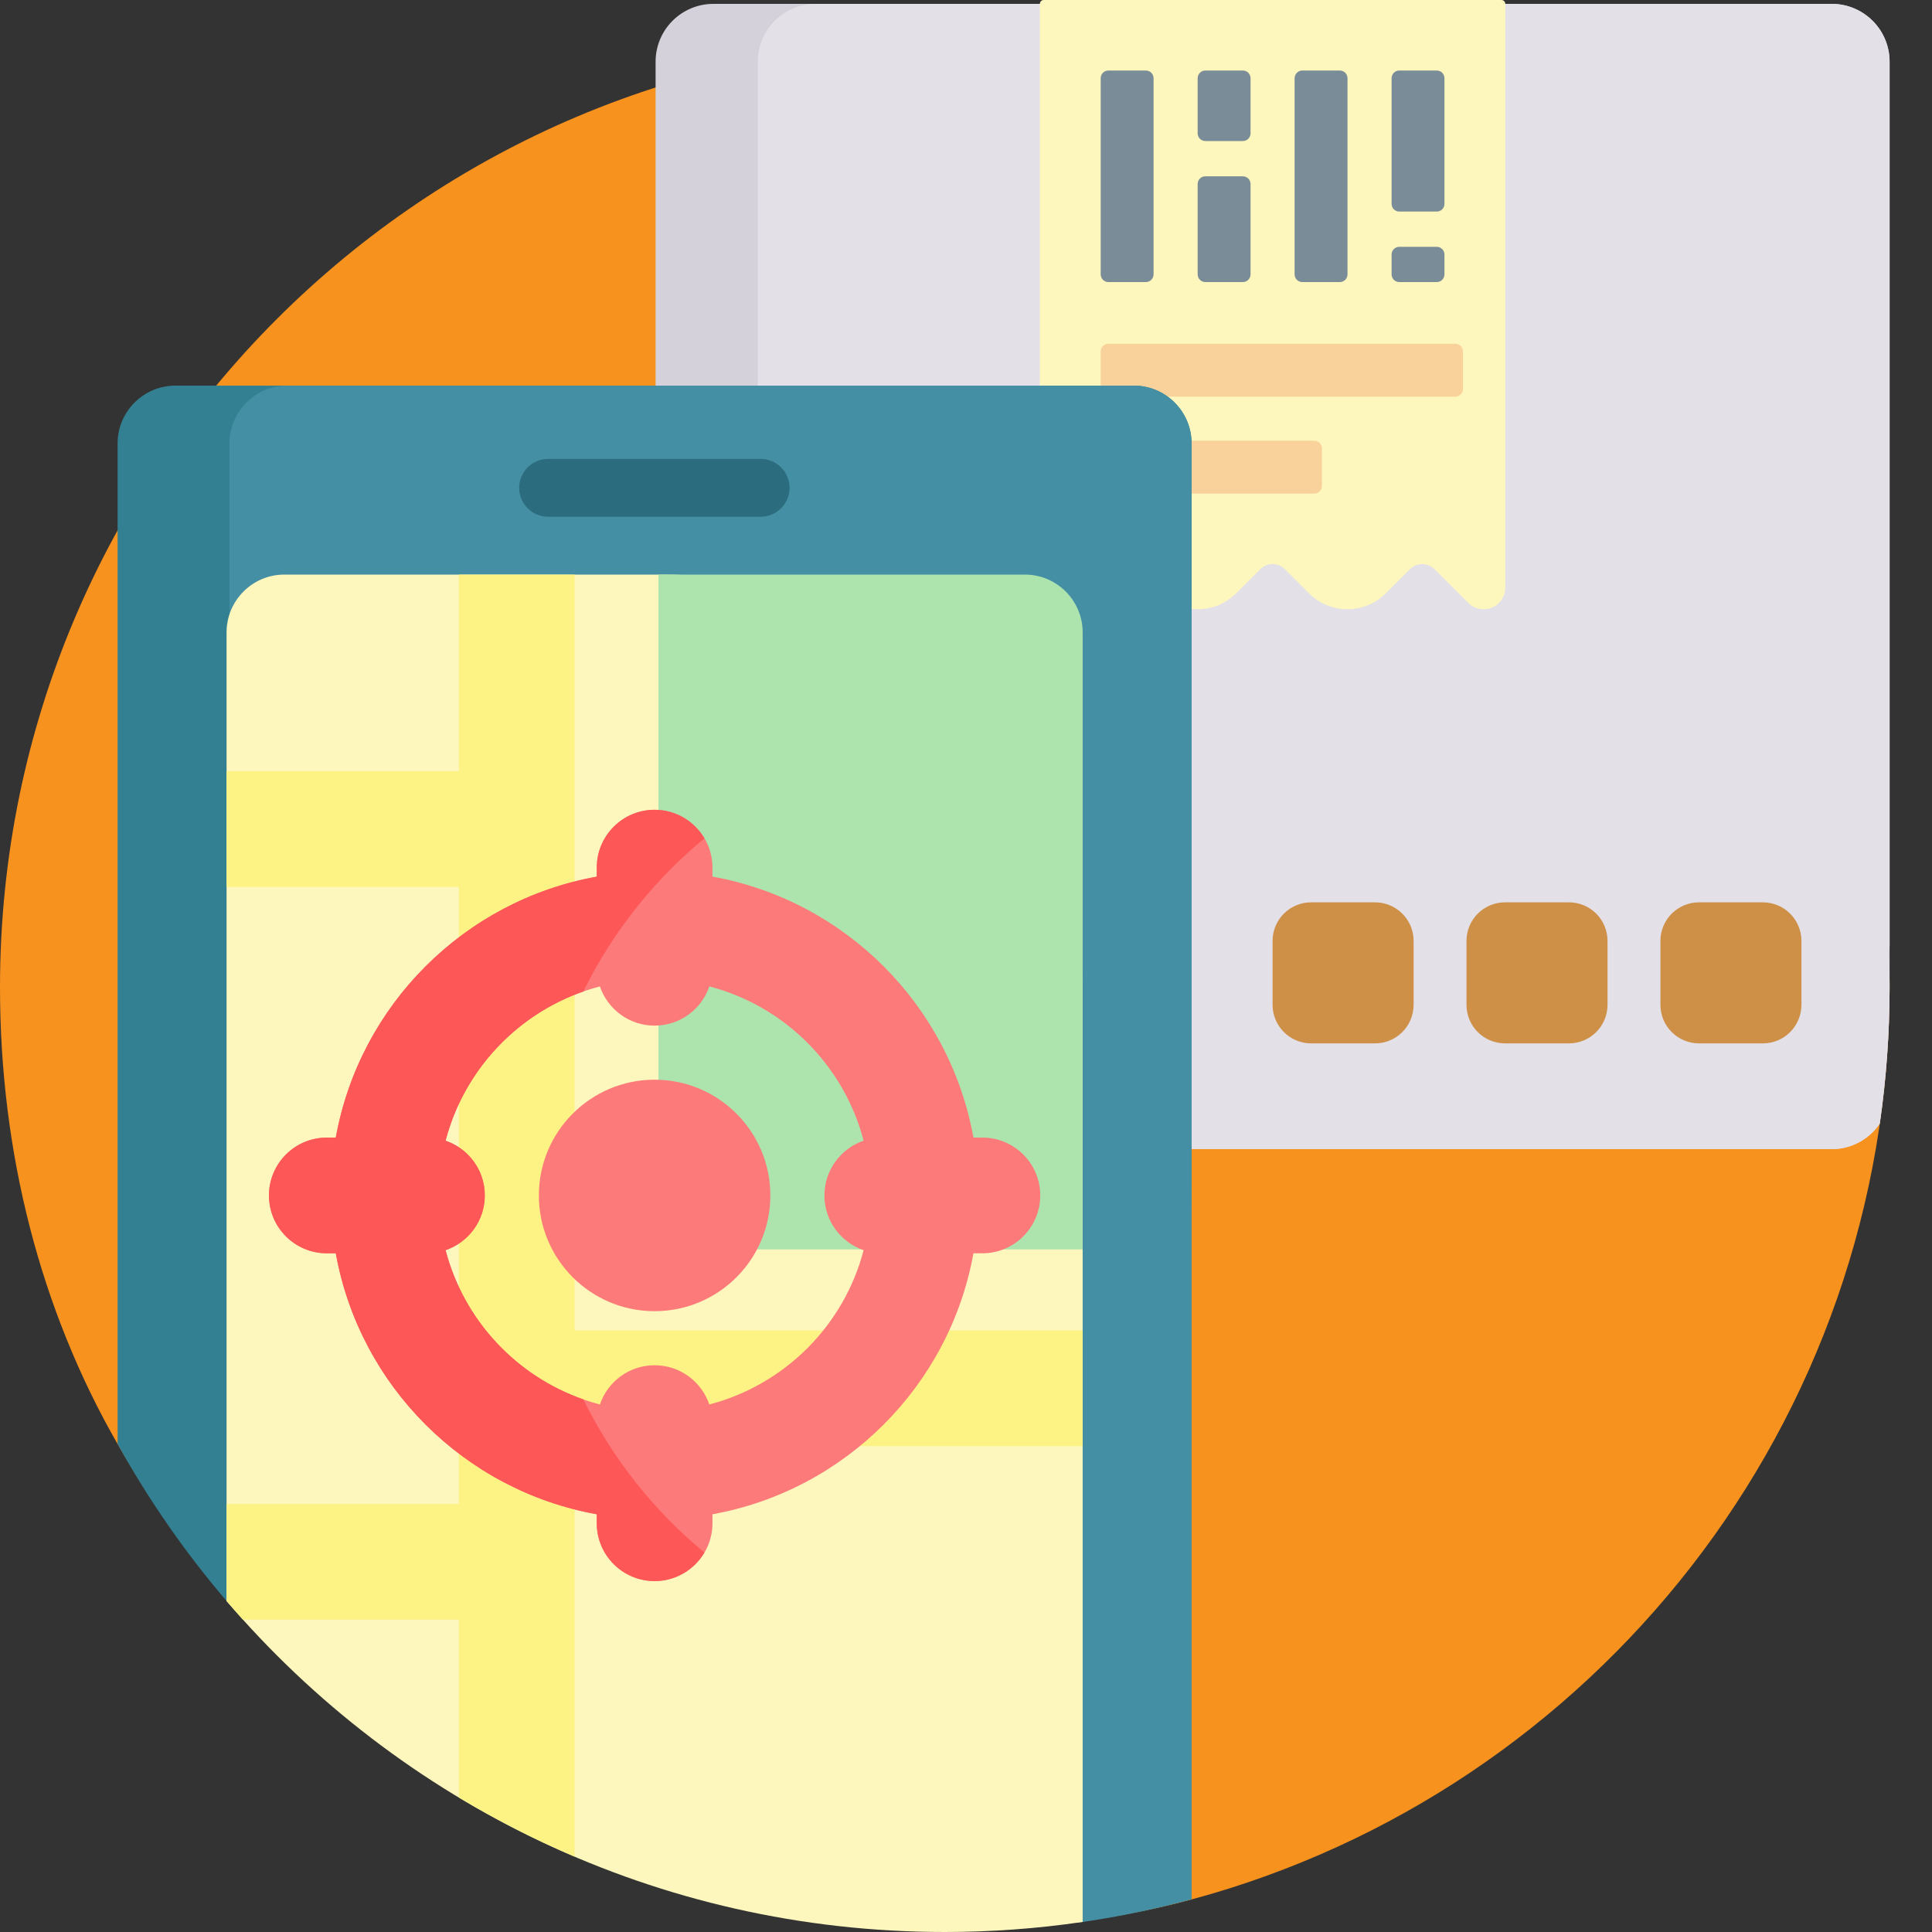
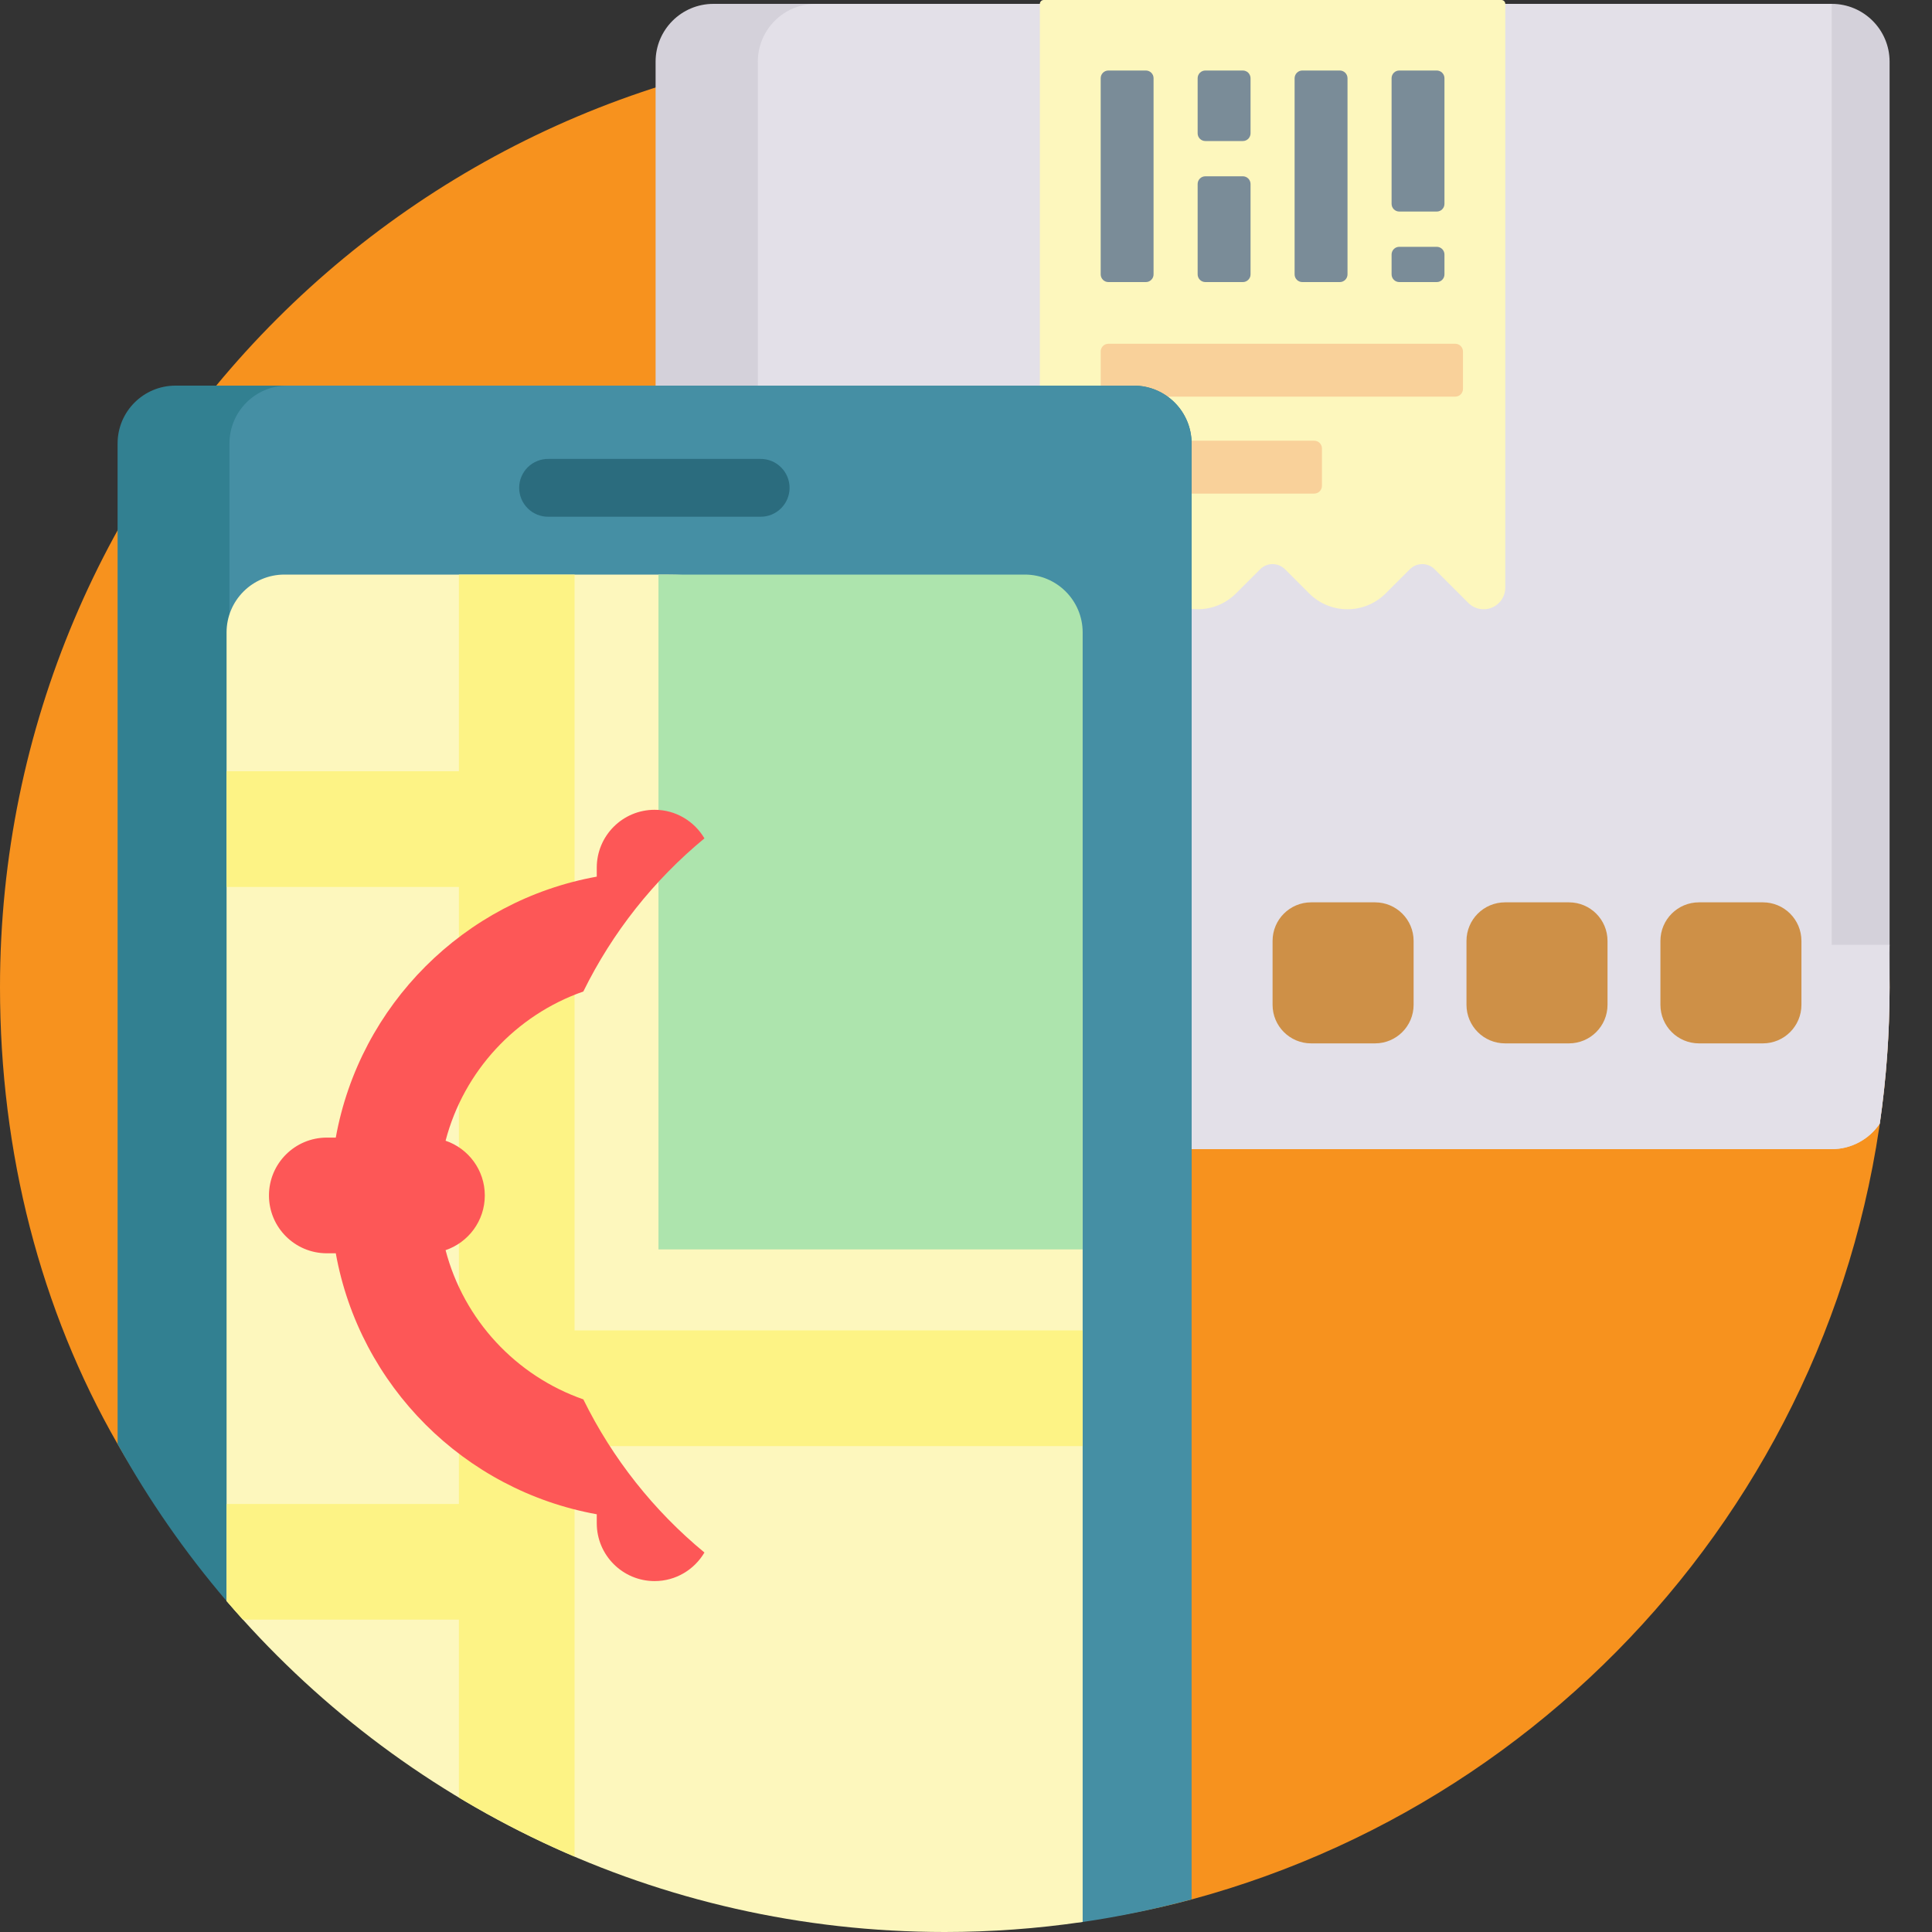
<svg xmlns="http://www.w3.org/2000/svg" width="60" height="60" viewBox="0 0 60 60" fill="none">
  <rect x="0" y="0" width="60" height="60" fill="#333333" stroke="none" />
  <path d="M58.683 30.659C58.683 44.211 49.494 55.618 37.007 58.989C34.563 59.648 31.993 59.93 29.341 59.93C18.282 59.93 8.75 53.72 3.651 44.844C1.257 40.677 0 35.804 0 30.659C0 14.454 13.136 1.317 29.341 1.317C45.546 1.317 58.683 14.454 58.683 30.659V30.659Z" fill="#F7921E" />
  <path d="M58.683 30.659C58.682 32.076 58.58 33.491 58.377 34.894C58.054 35.373 57.508 35.688 56.886 35.688H22.156C21.164 35.688 20.36 34.884 20.36 33.892V1.916C20.36 0.924 21.164 0.12 22.156 0.12H56.886C57.878 0.12 58.683 0.924 58.683 1.916V30.659Z" fill="#D4D1DA" />
-   <path d="M58.683 29.341C58.683 29.43 58.674 29.515 58.662 29.6C58.674 29.952 58.683 30.305 58.683 30.659C58.683 32.097 58.579 33.511 58.379 34.894C58.215 35.138 57.992 35.339 57.732 35.477C57.472 35.616 57.181 35.688 56.886 35.688H25.331C24.339 35.688 23.535 34.884 23.535 33.892V1.916C23.535 0.924 24.339 0.12 25.331 0.12H56.886C57.878 0.12 58.683 0.924 58.683 1.916V29.341Z" fill="#E3E0E8" />
+   <path d="M58.683 29.341C58.683 29.43 58.674 29.515 58.662 29.6C58.674 29.952 58.683 30.305 58.683 30.659C58.683 32.097 58.579 33.511 58.379 34.894C58.215 35.138 57.992 35.339 57.732 35.477C57.472 35.616 57.181 35.688 56.886 35.688H25.331C24.339 35.688 23.535 34.884 23.535 33.892V1.916C23.535 0.924 24.339 0.12 25.331 0.12H56.886V29.341Z" fill="#E3E0E8" />
  <path d="M43.901 29.221V31.205C43.901 31.867 43.364 32.403 42.703 32.403H40.718C40.057 32.403 39.521 31.867 39.521 31.205V29.221C39.521 28.559 40.057 28.023 40.718 28.023H42.703C43.364 28.023 43.901 28.559 43.901 29.221ZM48.725 28.023H46.741C46.079 28.023 45.543 28.559 45.543 29.221V31.205C45.543 31.867 46.079 32.403 46.741 32.403H48.725C49.387 32.403 49.923 31.867 49.923 31.205V29.221C49.923 28.559 49.387 28.023 48.725 28.023ZM54.748 28.023H52.763C52.102 28.023 51.566 28.559 51.566 29.221V31.205C51.566 31.867 52.102 32.403 52.763 32.403H54.748C55.409 32.403 55.945 31.867 55.945 31.205V29.221C55.945 28.559 55.409 28.023 54.748 28.023H54.748Z" fill="#CE9047" />
  <path d="M34.486 17.68L33.441 18.724C33.347 18.818 33.227 18.883 33.097 18.908C32.967 18.934 32.832 18.921 32.709 18.87C32.586 18.819 32.481 18.733 32.407 18.623C32.334 18.512 32.294 18.382 32.294 18.249V0.12C32.294 0.054 32.348 0 32.414 0H46.628C46.694 0 46.748 0.054 46.748 0.12V18.249C46.748 18.382 46.708 18.512 46.635 18.623C46.561 18.733 46.456 18.819 46.333 18.87C46.21 18.921 46.075 18.934 45.944 18.908C45.814 18.882 45.694 18.818 45.6 18.724L44.556 17.68C44.505 17.629 44.445 17.588 44.378 17.561C44.312 17.534 44.241 17.519 44.169 17.519C44.097 17.519 44.026 17.534 43.959 17.561C43.893 17.588 43.833 17.629 43.782 17.68L43.032 18.43C42.876 18.585 42.691 18.709 42.487 18.794C42.284 18.878 42.065 18.921 41.845 18.921C41.4 18.921 40.972 18.744 40.658 18.43L39.908 17.68C39.806 17.577 39.666 17.519 39.521 17.519C39.376 17.519 39.236 17.577 39.134 17.68L38.384 18.43C38.228 18.585 38.043 18.709 37.839 18.794C37.636 18.878 37.417 18.921 37.197 18.921C36.977 18.921 36.758 18.878 36.555 18.794C36.351 18.709 36.166 18.585 36.01 18.43L35.26 17.68C35.209 17.629 35.149 17.588 35.083 17.561C35.016 17.534 34.945 17.519 34.873 17.519C34.801 17.519 34.73 17.534 34.663 17.561C34.597 17.588 34.537 17.629 34.486 17.68H34.486Z" fill="#FDF7BD" />
  <path d="M34.422 10.676H45.194C45.327 10.676 45.434 10.783 45.434 10.915V12.078C45.434 12.142 45.409 12.203 45.364 12.248C45.319 12.293 45.258 12.318 45.194 12.318H34.422C34.359 12.318 34.298 12.293 34.253 12.248C34.208 12.203 34.183 12.142 34.183 12.078V10.915C34.183 10.783 34.29 10.676 34.422 10.676ZM34.183 13.926V15.089C34.183 15.222 34.29 15.329 34.422 15.329H40.814C40.878 15.329 40.939 15.304 40.984 15.259C41.029 15.214 41.054 15.153 41.054 15.089V13.926C41.054 13.863 41.029 13.802 40.984 13.757C40.939 13.712 40.878 13.687 40.814 13.687H34.422C34.391 13.687 34.36 13.693 34.331 13.705C34.302 13.717 34.275 13.735 34.253 13.757C34.231 13.779 34.213 13.806 34.201 13.835C34.189 13.864 34.183 13.895 34.183 13.926Z" fill="#F9D19A" />
  <path d="M35.825 2.429V8.52C35.825 8.551 35.819 8.583 35.807 8.612C35.795 8.641 35.778 8.667 35.755 8.689C35.733 8.712 35.707 8.729 35.678 8.742C35.649 8.754 35.617 8.76 35.586 8.76H34.422C34.391 8.76 34.36 8.754 34.331 8.742C34.302 8.729 34.275 8.712 34.253 8.69C34.231 8.667 34.213 8.641 34.201 8.612C34.189 8.583 34.183 8.551 34.183 8.52V2.429C34.183 2.297 34.29 2.19 34.422 2.19H35.586C35.718 2.19 35.825 2.297 35.825 2.429H35.825ZM41.608 2.19H40.445C40.413 2.19 40.382 2.196 40.353 2.208C40.324 2.22 40.298 2.238 40.276 2.26C40.253 2.282 40.236 2.309 40.224 2.338C40.212 2.367 40.205 2.398 40.205 2.429V8.52C40.205 8.653 40.312 8.76 40.445 8.76H41.608C41.64 8.76 41.671 8.754 41.7 8.742C41.729 8.729 41.756 8.712 41.778 8.69C41.8 8.667 41.818 8.641 41.83 8.612C41.842 8.583 41.848 8.551 41.848 8.52V2.429C41.848 2.366 41.823 2.305 41.778 2.26C41.733 2.215 41.672 2.19 41.608 2.19ZM38.597 2.19H37.434C37.402 2.19 37.371 2.196 37.342 2.208C37.313 2.22 37.286 2.238 37.264 2.26C37.242 2.282 37.224 2.309 37.212 2.338C37.2 2.367 37.194 2.398 37.194 2.429V4.141C37.194 4.273 37.301 4.38 37.434 4.38H38.597C38.629 4.38 38.66 4.374 38.689 4.362C38.718 4.35 38.744 4.332 38.767 4.31C38.789 4.288 38.806 4.261 38.818 4.232C38.831 4.203 38.837 4.172 38.837 4.141V2.429C38.837 2.398 38.831 2.367 38.818 2.338C38.806 2.309 38.789 2.282 38.767 2.26C38.744 2.238 38.718 2.22 38.689 2.208C38.66 2.196 38.629 2.19 38.597 2.19ZM38.597 5.475H37.434C37.402 5.475 37.371 5.481 37.342 5.493C37.313 5.505 37.286 5.523 37.264 5.545C37.242 5.567 37.224 5.594 37.212 5.623C37.2 5.652 37.194 5.683 37.194 5.714V8.52C37.194 8.653 37.301 8.76 37.434 8.76H38.597C38.629 8.76 38.66 8.754 38.689 8.742C38.718 8.729 38.745 8.712 38.767 8.689C38.789 8.667 38.806 8.641 38.819 8.612C38.831 8.583 38.837 8.551 38.837 8.52V5.714C38.837 5.683 38.831 5.652 38.818 5.623C38.806 5.594 38.789 5.567 38.767 5.545C38.744 5.523 38.718 5.505 38.689 5.493C38.66 5.481 38.629 5.475 38.597 5.475ZM44.619 2.19H43.456C43.425 2.19 43.393 2.196 43.364 2.208C43.335 2.22 43.309 2.238 43.287 2.26C43.264 2.282 43.247 2.309 43.235 2.338C43.223 2.367 43.217 2.398 43.217 2.429V6.33C43.217 6.463 43.324 6.57 43.456 6.57H44.619C44.651 6.57 44.682 6.564 44.711 6.552C44.74 6.54 44.767 6.522 44.789 6.5C44.811 6.477 44.829 6.451 44.841 6.422C44.853 6.393 44.859 6.362 44.859 6.33V2.429C44.859 2.366 44.834 2.305 44.789 2.26C44.744 2.215 44.683 2.19 44.619 2.19ZM44.619 7.665H43.456C43.425 7.665 43.393 7.671 43.364 7.683C43.335 7.695 43.309 7.713 43.287 7.735C43.264 7.757 43.247 7.784 43.235 7.813C43.223 7.842 43.217 7.873 43.217 7.904V8.52C43.217 8.653 43.324 8.76 43.456 8.76H44.619C44.651 8.76 44.682 8.754 44.711 8.742C44.74 8.73 44.767 8.712 44.789 8.69C44.811 8.667 44.829 8.641 44.841 8.612C44.853 8.583 44.859 8.551 44.859 8.52V7.904C44.859 7.841 44.834 7.78 44.789 7.735C44.744 7.69 44.683 7.665 44.619 7.665Z" fill="#7A8C98" />
  <path d="M37.006 13.772V36.667C37.006 50.647 21.638 59.338 9.769 51.952C8.643 51.251 7.709 50.506 7.036 49.72C5.747 48.212 4.613 46.579 3.652 44.844V13.772C3.652 12.78 4.457 11.976 5.449 11.976H35.21C36.202 11.976 37.006 12.78 37.006 13.772Z" fill="#328091" />
  <path d="M37.006 13.772V58.987C35.893 59.287 34.763 59.522 33.623 59.689C33.435 59.716 32.92 59.671 32.154 59.557C17.759 57.423 7.126 45.019 7.126 30.466V13.772C7.126 12.78 7.93 11.976 8.922 11.976H35.21C36.202 11.976 37.006 12.78 37.006 13.772Z" fill="#458FA4" />
  <path d="M23.623 16.048H17.036C16.917 16.05 16.799 16.028 16.688 15.984C16.577 15.939 16.477 15.874 16.392 15.79C16.307 15.706 16.239 15.607 16.193 15.497C16.147 15.387 16.123 15.269 16.123 15.15C16.123 15.03 16.147 14.912 16.193 14.803C16.239 14.693 16.307 14.593 16.392 14.509C16.477 14.426 16.577 14.36 16.688 14.316C16.799 14.271 16.917 14.25 17.036 14.252H23.623C23.861 14.252 24.09 14.346 24.258 14.515C24.426 14.683 24.521 14.912 24.521 15.15C24.521 15.388 24.426 15.616 24.258 15.785C24.09 15.953 23.861 16.048 23.623 16.048Z" fill="#2B6C7E" />
  <path d="M33.623 30.824V59.688C32.205 59.896 30.774 60 29.341 60C20.413 60 12.417 56.011 7.036 49.72V19.641C7.036 18.649 7.84 17.844 8.833 17.844H20.644C27.812 17.844 33.623 23.656 33.623 30.824H33.623Z" fill="#FDF7BD" />
  <path d="M14.252 23.952V17.844H17.844V41.317H33.623V44.91H17.844V57.659C16.606 57.131 15.405 56.518 14.252 55.824V50.3H7.545C7.373 50.109 7.203 49.915 7.036 49.72V46.707H14.252V27.545H7.036V23.952H14.252Z" fill="#FDF385" />
  <path d="M33.623 19.641V38.802H20.449V17.844H31.826C32.819 17.844 33.623 18.649 33.623 19.641Z" fill="#ADE4AD" />
-   <path d="M23.924 37.126C23.924 39.111 22.315 40.72 20.329 40.72C18.344 40.72 16.735 39.111 16.735 37.126C16.735 35.141 18.344 33.531 20.329 33.531C22.315 33.531 23.924 35.141 23.924 37.126ZM32.305 37.126C32.305 38.118 31.501 38.922 30.509 38.922H30.231C29.488 43.04 26.243 46.284 22.126 47.027V47.305C22.126 48.297 21.321 49.102 20.329 49.102C19.337 49.102 18.533 48.297 18.533 47.305V47.027C14.415 46.284 11.17 43.04 10.428 38.922H10.15C9.158 38.922 8.353 38.118 8.353 37.126C8.353 36.133 9.158 35.329 10.15 35.329H10.428C11.171 31.212 14.416 27.967 18.533 27.225V26.946C18.533 25.954 19.337 25.149 20.329 25.149C21.321 25.149 22.126 25.954 22.126 26.946V27.224C26.243 27.967 29.488 31.212 30.231 35.329H30.509C31.501 35.329 32.306 36.133 32.306 37.126H32.305ZM25.603 37.126C25.603 36.336 26.113 35.667 26.821 35.426C26.21 33.087 24.369 31.245 22.029 30.634C21.788 31.342 21.119 31.852 20.329 31.852C19.54 31.852 18.871 31.342 18.63 30.634C16.29 31.245 14.448 33.087 13.837 35.426C14.546 35.667 15.056 36.336 15.056 37.126C15.056 37.915 14.546 38.584 13.837 38.825C14.448 41.165 16.29 43.007 18.63 43.617C18.871 42.909 19.54 42.399 20.329 42.399C21.119 42.399 21.788 42.909 22.029 43.617C24.369 43.006 26.21 41.165 26.821 38.825C26.113 38.584 25.603 37.915 25.603 37.126Z" fill="#FD7A7A" />
  <path d="M21.877 48.215C21.564 48.745 20.989 49.102 20.329 49.102C19.337 49.102 18.533 48.297 18.533 47.305V47.027C14.415 46.284 11.17 43.04 10.428 38.922H10.15C9.158 38.922 8.353 38.118 8.353 37.126C8.353 36.133 9.158 35.329 10.15 35.329H10.428C11.171 31.212 14.416 27.967 18.533 27.225V26.946C18.533 25.954 19.337 25.149 20.329 25.149C20.989 25.149 21.564 25.506 21.877 26.036C20.3 27.337 19.018 28.958 18.116 30.792C16.023 31.523 14.403 33.261 13.838 35.426C14.546 35.667 15.056 36.336 15.056 37.126C15.056 37.915 14.546 38.584 13.838 38.825C14.403 40.99 16.023 42.728 18.116 43.459C19.018 45.293 20.3 46.914 21.877 48.215L21.877 48.215Z" fill="#FD5757" />
</svg>